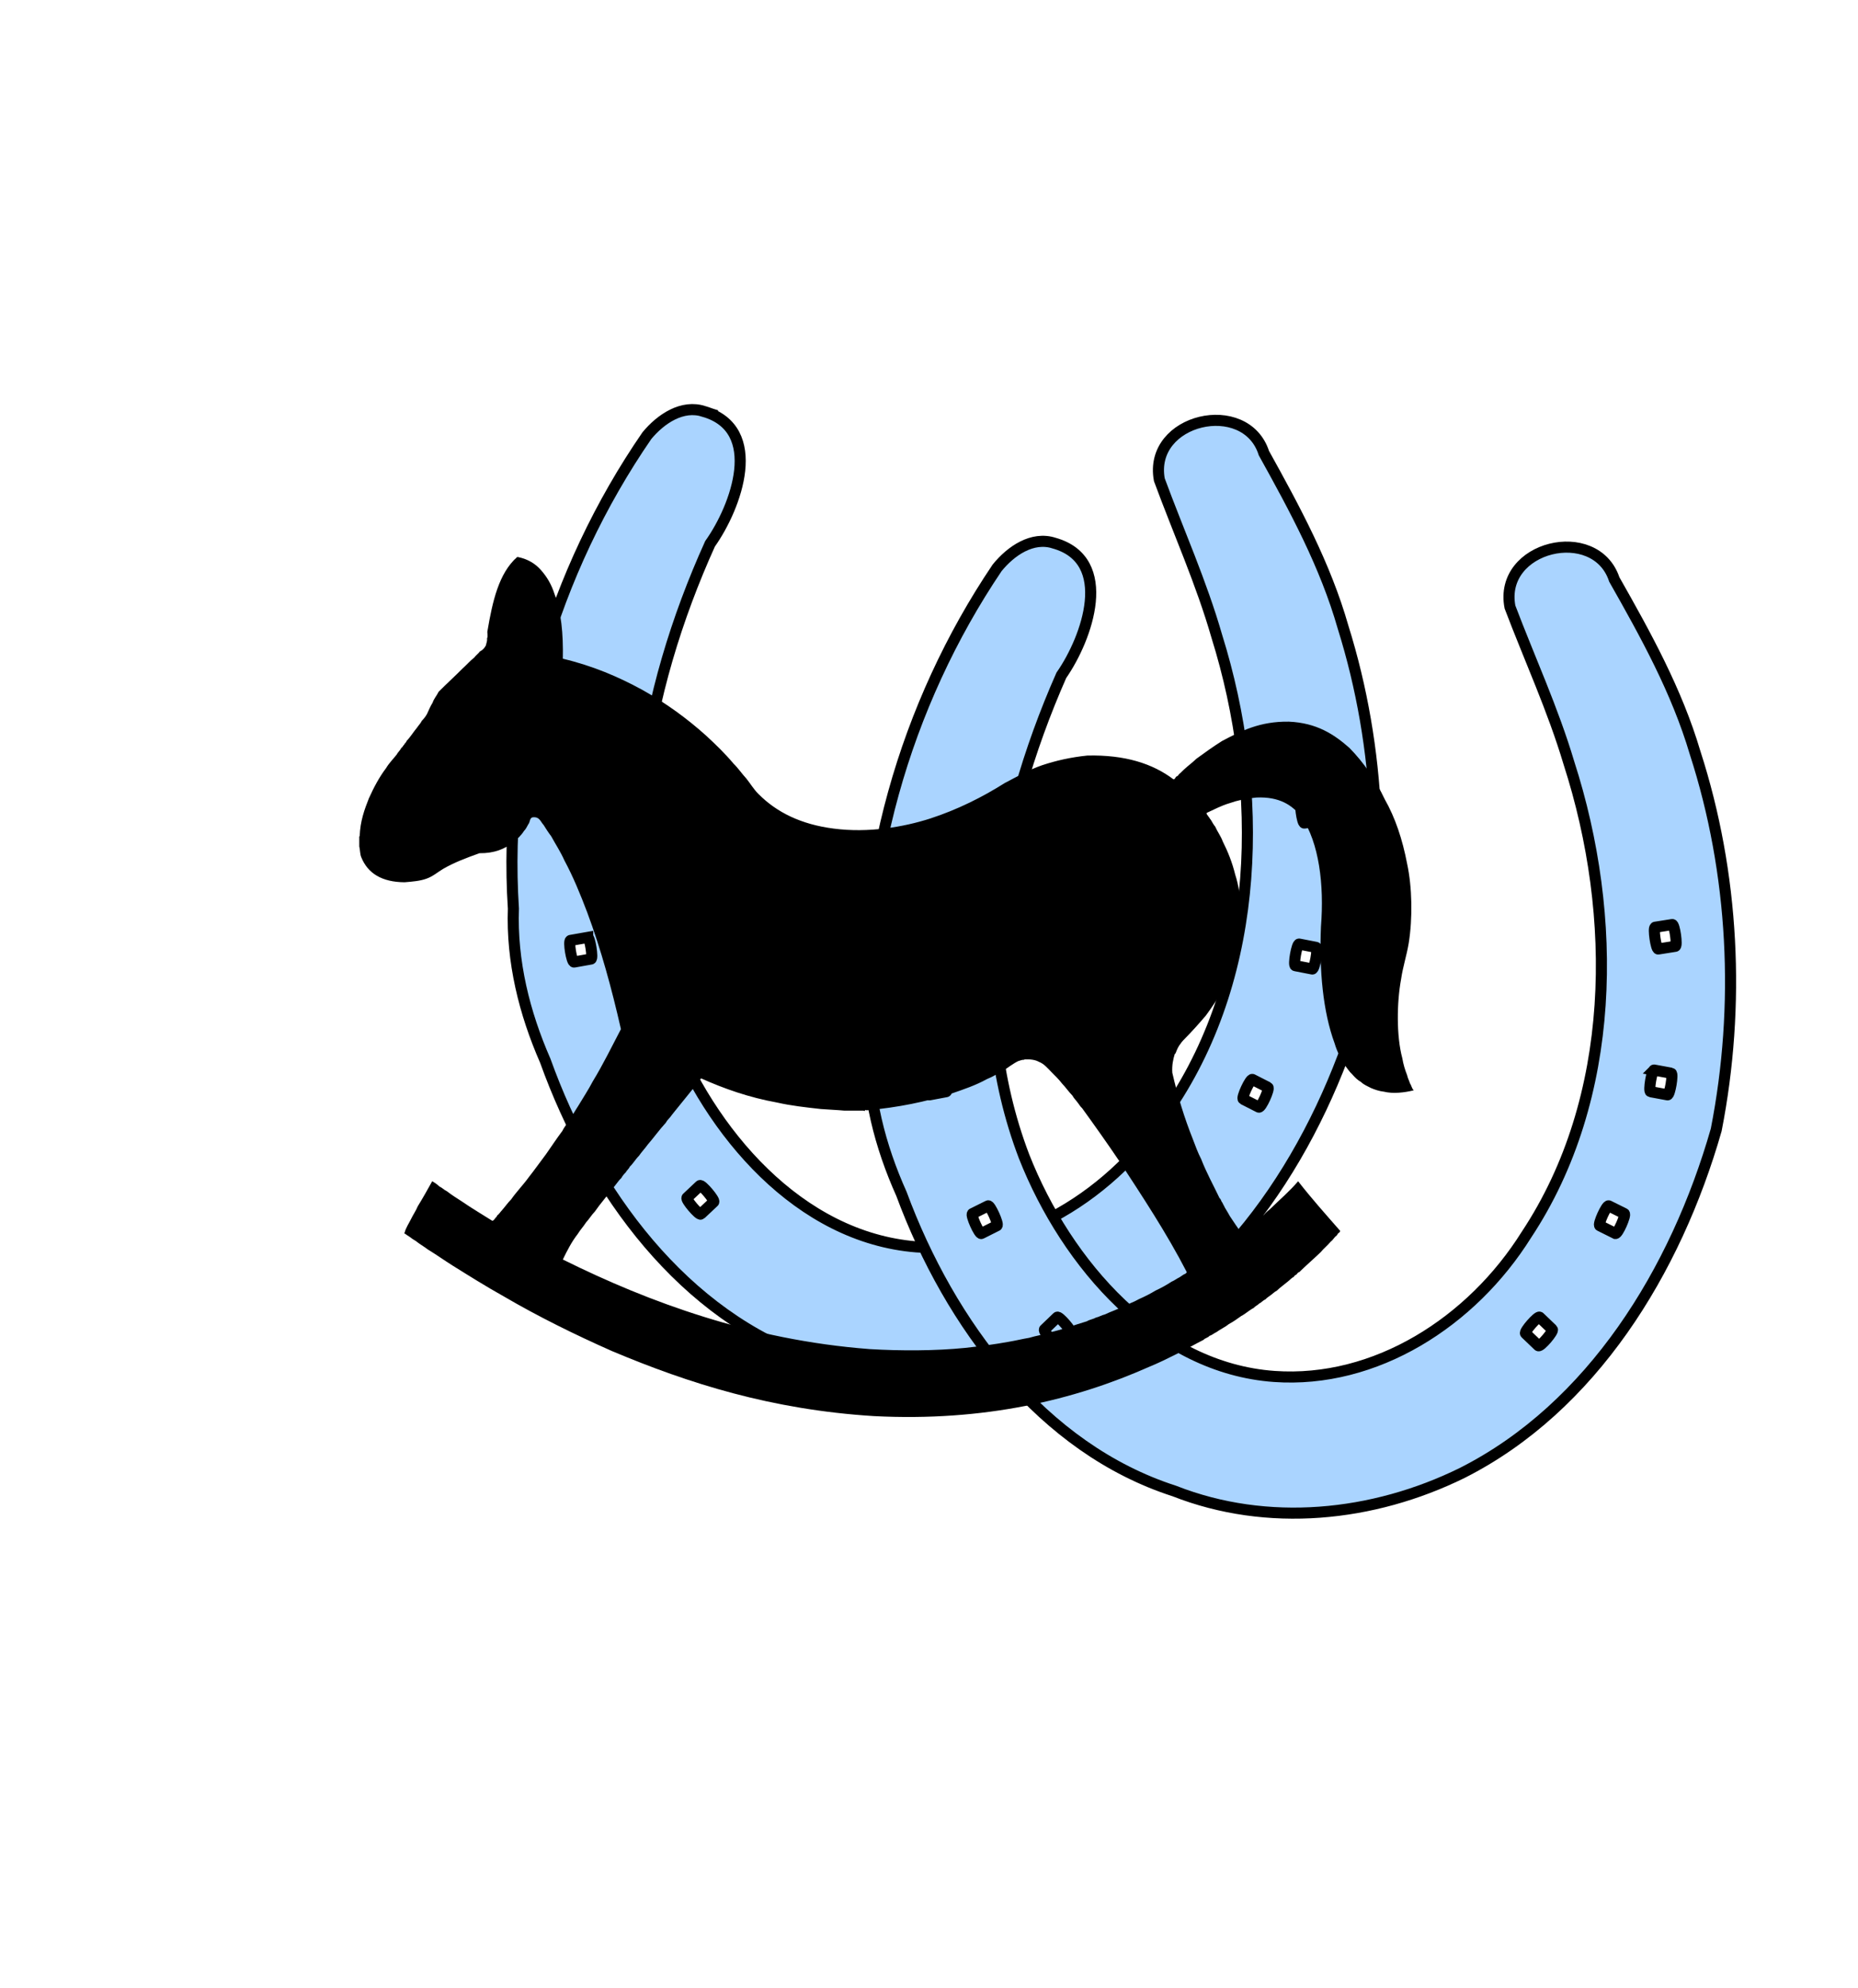
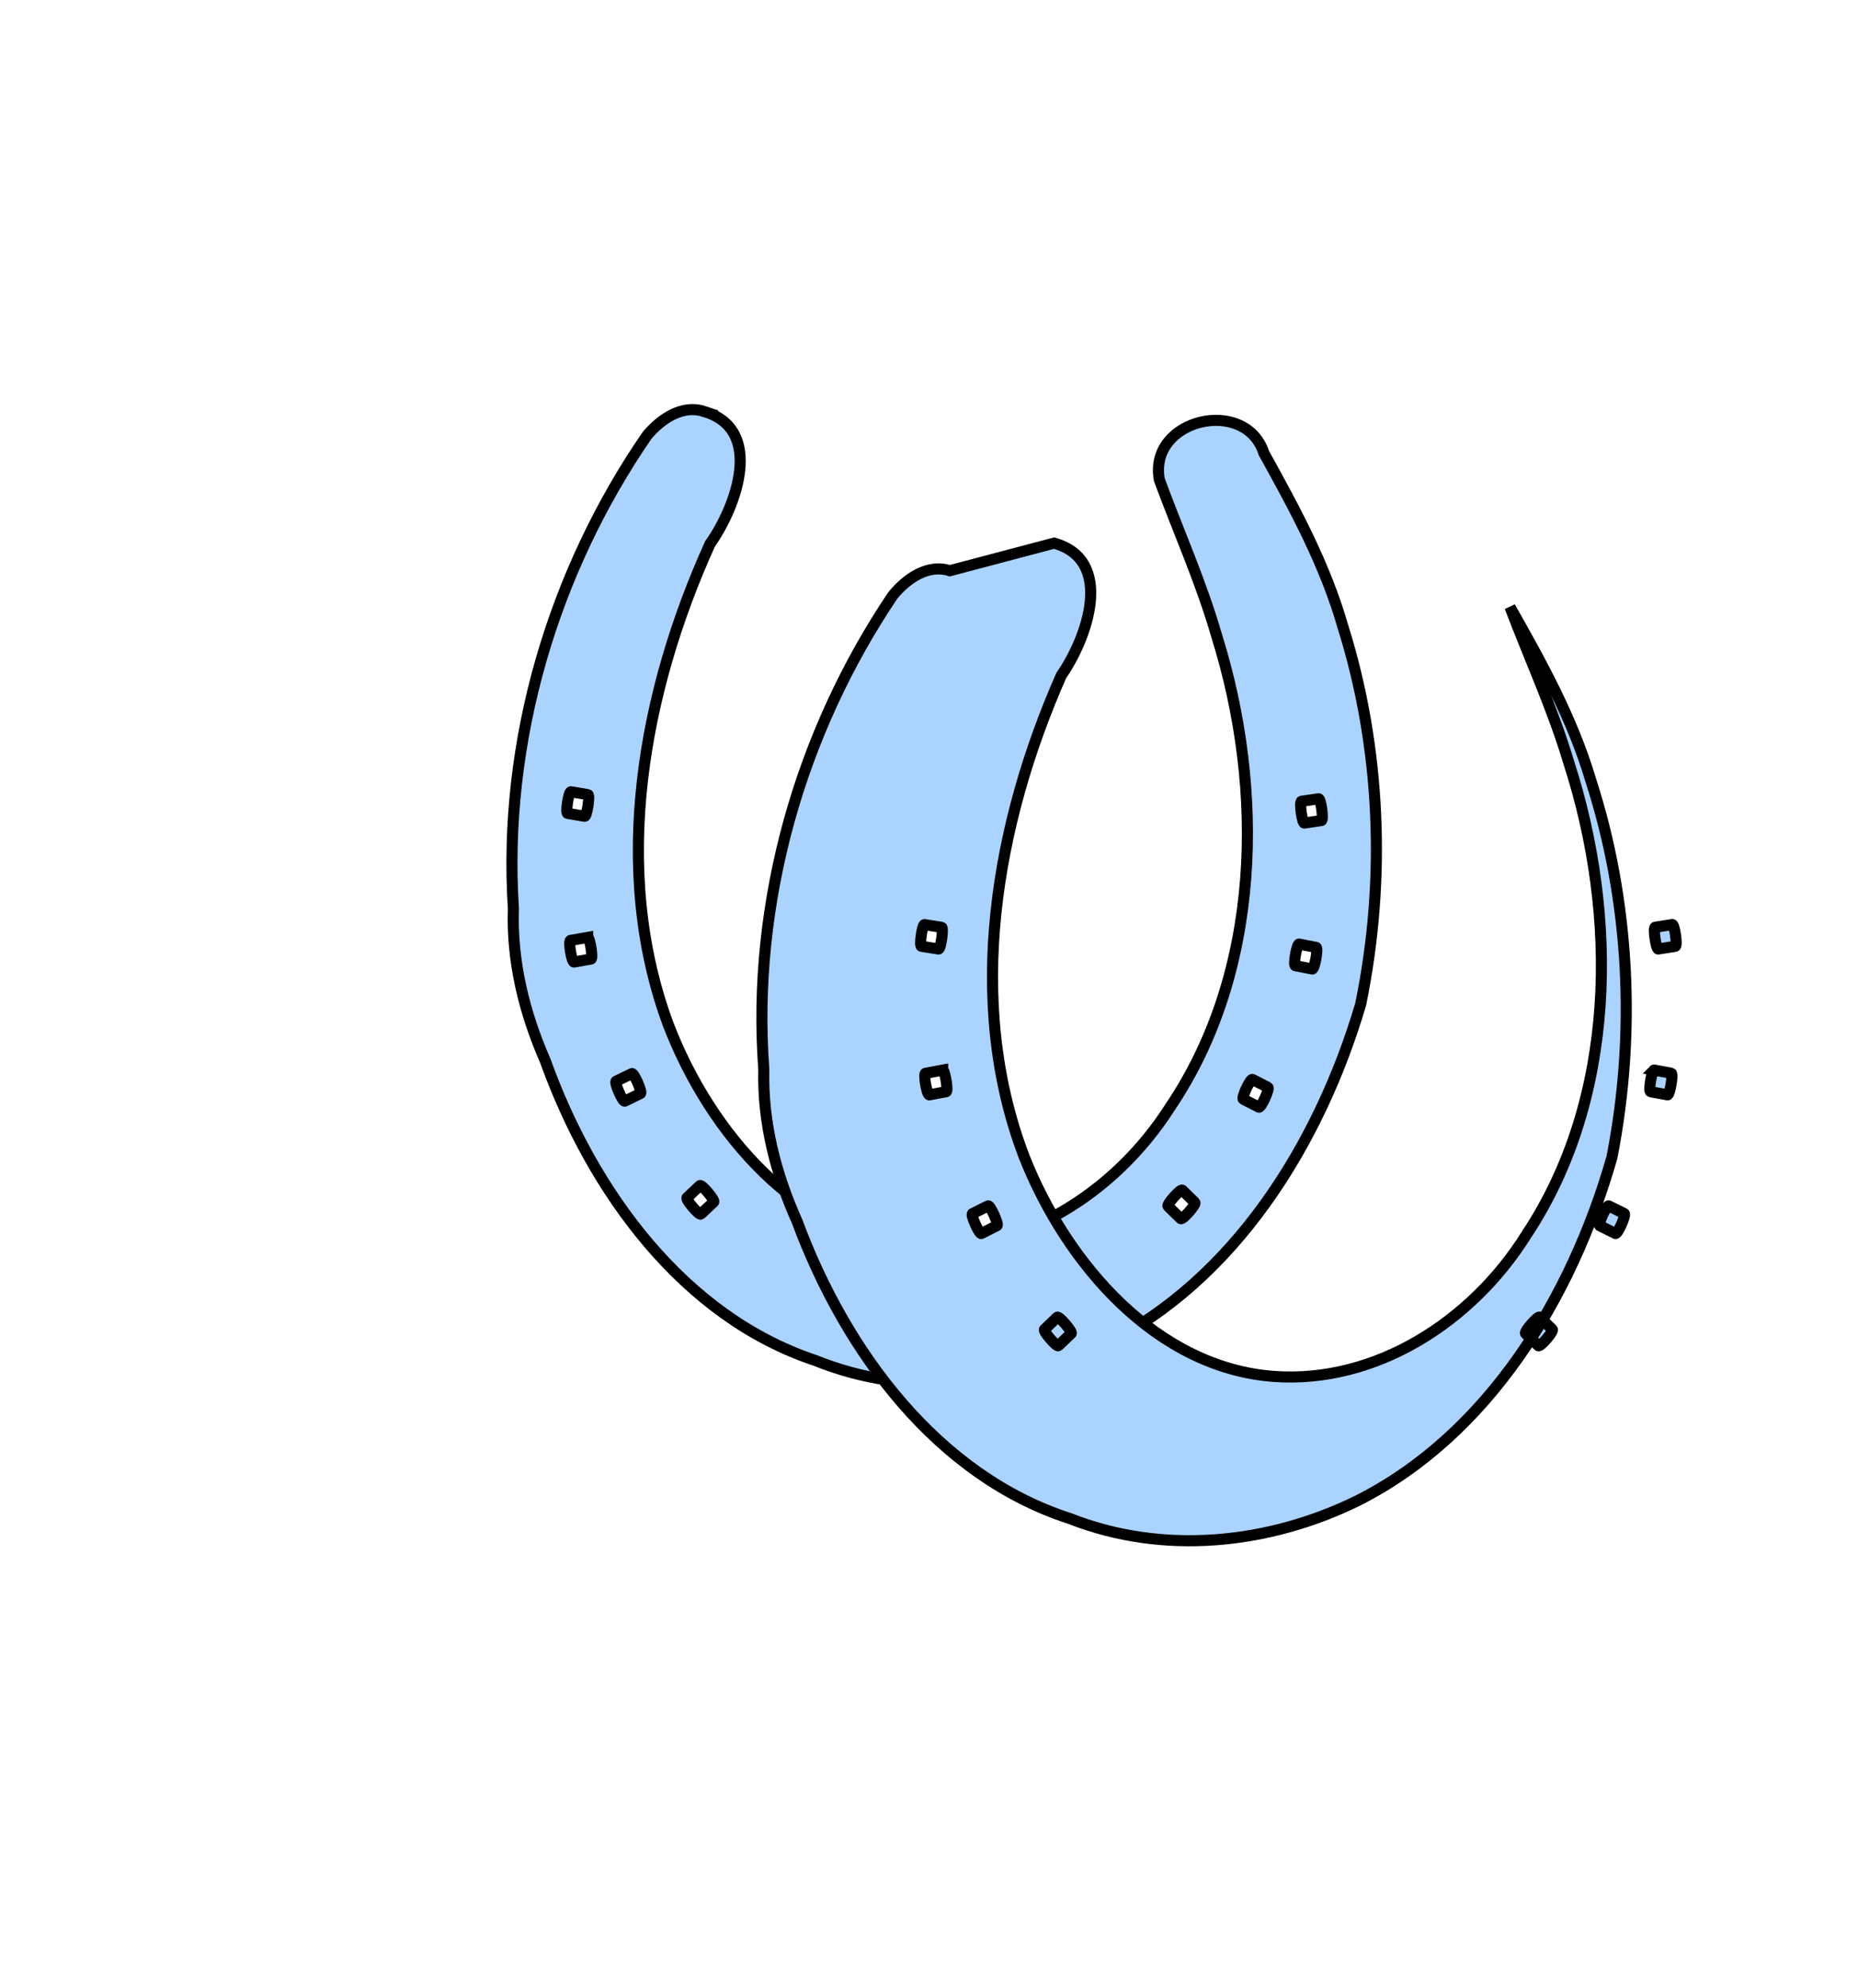
<svg xmlns="http://www.w3.org/2000/svg" xmlns:xlink="http://www.w3.org/1999/xlink" width="503" height="538">
  <title>Double Horeshoes</title>
  <defs>
    <symbol viewBox="0 0 1417.439 1984.32" height="1984.32px" width="1417.439px" y="0px" x="0px" id="svg_3">
      <g>
        <g>
-           <path d="m564.72,754.8c0.16,0 0.32,0 0.48,0c6.047,1.233 10.533,4.027 13.92,7.92c3.425,3.855 6.16,8.4 7.92,13.92c4.094,10.466 5.347,23.773 5.04,38.64c17.816,4.184 33.255,10.745 47.52,18.48c14.086,7.834 26.84,17 38.4,27.36c5.717,5.244 11.302,10.619 16.32,16.56c2.811,2.708 5.014,6.026 7.68,8.88c2.439,3.001 4.436,6.444 7.2,9.12c10.922,10.998 25.665,18.175 45.12,20.64c20.759,2.704 41.865,-0.904 57.84,-6c16.545,-5.376 31.15,-12.69 44.641,-21.12c7.246,-3.714 14.148,-7.771 22.32,-10.56c8.239,-2.72 17.156,-4.763 27.119,-5.76c22.449,-0.529 39.089,4.751 51.601,14.16c1.011,-0.109 1.066,-1.173 1.68,-1.68c0.883,-0.158 1.195,-0.885 1.68,-1.44c1.206,-0.955 2.179,-2.142 3.36,-3.12c2.251,-2.069 4.78,-3.86 6.96,-6c4.996,-3.644 10.055,-7.226 15.36,-10.56c11.307,-5.894 22.609,-11.79 40.08,-11.52c16.572,0.708 27.043,7.517 36.24,15.6c8.548,8.652 15.576,18.823 21.119,30.48c6.305,10.976 10.651,23.909 13.44,38.4c3.031,13.853 3.358,32.49 0.96,47.28c-1.244,7.396 -3.451,13.828 -4.561,21.359c-2.615,14.007 -2.847,33.935 0.721,47.04c0.623,3.696 1.64,7.001 2.88,10.08c0.354,1.807 1.191,3.128 1.68,4.8c0.86,1.22 1.121,3.04 2.16,4.08c0,0.08 0,0.16 0,0.24c-0.08,0 -0.16,0 -0.24,0c-4.998,1.216 -12.019,2.087 -17.52,0.721c-2.938,-0.342 -5.362,-1.198 -7.681,-2.16c-2.089,-1.111 -4.419,-1.981 -6,-3.601c-2.023,-1.11 -3.705,-2.748 -5.279,-4.56c-1.703,-1.497 -2.896,-3.505 -4.32,-5.28c-2.51,-3.97 -4.769,-8.191 -6.24,-13.2c-6.951,-18.742 -9.279,-43.342 -8.16,-69.36c2.017,-25.144 -1.224,-49.951 -11.52,-65.04c-5.588,-7.372 -13.565,-12.354 -27.12,-11.76c-5.961,0.519 -11.287,1.672 -16.08,3.36c-5.029,1.45 -9.203,3.757 -13.68,5.76c-0.493,0.727 0.695,1.433 0.96,2.16c0.596,0.524 0.845,1.396 1.439,1.92c0.892,1.35 1.578,2.903 2.641,4.08c1.369,3.111 3.361,5.599 4.56,8.88c3.036,6.003 5.65,12.43 7.44,19.68c4.319,13.012 4.902,34.113 0.72,47.76c-3.665,14.414 -10.551,25.609 -18.24,36c-4.161,4.879 -8.457,9.622 -12.96,14.16c-1.157,1.102 -2.244,2.488 -3.12,3.84c-0.93,1.436 -1.524,2.978 -2.159,4.56c-0.049,0.121 -0.453,0.392 -0.48,0.48c-0.895,2.958 -1.737,6.484 -1.439,11.04c3.214,13.985 7.318,27.08 12.239,39.359c1.556,4.125 3.101,8.26 5.04,12c3.219,8.222 7.337,15.544 11.04,23.28c0.901,0.539 0.908,1.972 1.681,2.641c0.394,1.046 1.02,1.859 1.439,2.88c1.108,1.691 2.061,3.539 3.12,5.279c2.269,3.412 4.56,6.801 6.96,10.08c1.678,-1.042 3.025,-2.415 4.56,-3.6c1.407,-1.313 3.13,-2.312 4.32,-3.84c1.804,-0.917 2.831,-2.608 4.561,-3.601c1.142,-1.498 2.747,-2.533 4.079,-3.84c5.502,-5.299 11.328,-10.271 16.32,-16.08c8.006,10.234 16.66,19.82 25.2,29.521c-0.157,0.882 -0.885,1.195 -1.44,1.68c-0.298,0.742 -0.792,1.288 -1.439,1.68c-0.988,1.012 -1.703,2.298 -2.88,3.12c-1.859,2.221 -4.141,4.02 -6,6.24c-4.178,3.982 -8.575,7.744 -12.72,11.76c-0.883,0.158 -1.195,0.885 -1.681,1.44c-0.741,0.298 -1.288,0.792 -1.68,1.439c-1.36,0.64 -2.218,1.782 -3.36,2.641c-2.212,1.868 -4.642,3.518 -6.72,5.52c-1.376,0.704 -2.408,1.752 -3.601,2.641c-1.193,0.806 -2.364,1.635 -3.359,2.64c-1.438,0.562 -2.22,1.78 -3.601,2.4c-0.993,1.006 -2.432,1.567 -3.359,2.64c-2.711,1.369 -4.746,3.414 -7.44,4.8c-2.387,1.692 -4.756,3.403 -7.439,4.8c-2.245,1.835 -5.099,3.062 -7.44,4.8c-1.483,0.598 -2.448,1.712 -4.08,2.16c-0.875,1.125 -2.678,1.323 -3.6,2.4c-5.457,2.703 -10.551,5.77 -16.08,8.4c-5.402,2.678 -10.81,5.35 -16.561,7.68c-44.447,19.604 -98.546,32.681 -164.88,29.28c-61.31,-3.812 -110.793,-19.445 -156.72,-38.641c-22.611,-9.949 -44.447,-20.673 -65.04,-32.64c-10.445,-5.795 -20.45,-12.03 -30.48,-18.24c-5.024,-3.136 -9.792,-6.527 -14.88,-9.6c-2.308,-1.771 -4.955,-3.206 -7.2,-5.04c-1.279,-0.722 -2.481,-1.52 -3.6,-2.4c-0.657,-0.383 -1.184,-0.896 -1.92,-1.2c-0.026,-0.453 -0.793,-0.166 -0.72,-0.72c-0.393,0.175 -1.044,-0.477 -0.48,-0.479c0.813,-3.188 2.522,-5.478 3.84,-8.16c1.27,-2.65 2.925,-4.916 4.08,-7.681c2.998,-4.842 5.834,-9.846 8.64,-14.88c1.515,0.855 2.993,1.821 4.32,3.12c1.729,0.751 2.867,2.093 4.56,2.88c2.796,2.164 5.847,4.073 8.88,6c5.873,4.048 12.153,7.688 18.24,11.521c0.882,-0.158 1.195,-0.885 1.68,-1.44c0.331,-0.629 1.094,-0.826 1.2,-1.68c1.177,-0.823 1.892,-2.108 2.88,-3.12c1.886,-2.114 3.513,-4.487 5.52,-6.48c3.273,-4.646 7.223,-8.617 10.56,-13.199c3.542,-4.459 6.854,-9.146 10.32,-13.681c3.286,-4.635 6.429,-9.411 9.84,-13.92c1.3,-2.7 3.331,-4.669 4.56,-7.439c1.846,-2.155 3.19,-4.811 4.8,-7.2c2.975,-4.945 6.147,-9.693 8.88,-14.88c6.065,-9.855 11.297,-20.543 16.8,-30.96c-5.552,-24.289 -12.009,-47.672 -20.16,-69.36c-4.106,-10.773 -8.45,-21.31 -13.68,-30.96c-2.287,-5.153 -5.293,-9.587 -7.92,-14.4c-0.849,-1.084 -1.631,-2.229 -2.4,-3.36c-0.754,-1.109 -1.473,-2.237 -2.16,-3.36c-1.811,-1.869 -2.36,-5 -6.48,-4.56c-1.967,0.273 -1.557,2.923 -2.64,4.08c-0.801,1.439 -1.515,2.965 -2.64,4.08c-1.719,2.681 -4.008,4.792 -6.48,6.72c-4.948,3.932 -11.179,6.581 -20.16,6.48c-7.681,2.719 -15.256,5.544 -21.84,9.36c-3.26,1.94 -5.999,4.401 -9.84,5.76c-3.738,1.382 -8.445,1.795 -13.2,2.16c-13.504,-0.096 -21.986,-5.214 -25.92,-14.88c-0.778,-1.782 -0.697,-4.423 -1.2,-6.48c0,-2 0,-4 0,-6c0.08,0 0.16,0 0.24,0c0.322,-9.038 2.858,-15.863 5.521,-22.56c2.946,-6.494 6.228,-12.652 10.32,-18c1.761,-2.959 4.156,-5.284 6.24,-7.92c0.812,-1.509 2.108,-2.533 2.88,-4.08c0.786,-0.414 1.016,-1.384 1.68,-1.92c0.326,-0.875 1.214,-1.186 1.44,-2.16c2.302,-2.418 4.086,-5.354 6.24,-7.92c0.919,-1.4 2.133,-2.507 2.88,-4.08c1.171,-1.229 2.28,-2.52 3.12,-4.08c1.09,-2.27 2.037,-4.683 3.36,-6.72c0.838,-2.521 2.513,-4.208 3.6,-6.48c4.629,-4.651 9.522,-9.038 14.16,-13.68c2.459,-2.181 4.607,-4.673 7.2,-6.72c0.979,-1.342 2.382,-2.259 3.36,-3.6c1.615,-0.785 2.782,-2.019 3.6,-3.6c0.268,-1.412 0.875,-2.485 0.72,-4.32c0.671,-1.071 -0.095,-3.524 0.24,-4.32c2.989,-17.569 6.788,-34.33 17.758,-43.92zm360.479,359.039c-7.191,-10.568 -14.589,-20.931 -22.079,-31.199c-1.171,-0.99 -1.884,-2.438 -2.881,-3.601c-0.936,-1.304 -2.129,-2.351 -2.88,-3.84c-2.23,-2.249 -4.043,-4.917 -6.239,-7.2c-1.962,-2.519 -4.24,-4.72 -6.48,-6.96c-2.207,-2.207 -4.275,-4.799 -7.44,-6c-2.108,-1.171 -4.966,-1.594 -8.399,-1.439c-0.307,0.013 -0.333,0.308 -0.72,0.239c-1.286,-0.006 -2.048,0.513 -3.12,0.721c-3.363,1.598 -6.074,3.846 -9.12,5.76c-3.286,1.675 -6.279,3.641 -9.84,5.04c-6.432,3.568 -13.903,6.097 -21.36,8.64c-15.196,4.805 -31.797,8.204 -50.16,9.84c-0.592,0.032 -1.156,0.037 -1.439,-0.239c0.164,1.083 -0.403,0.55 -0.96,0.479c-3.761,0 -7.521,0 -11.28,0c-4.612,-0.428 -9.482,-0.597 -14.16,-0.96c-9.019,-0.98 -18.004,-1.996 -26.16,-3.84c-16.954,-3.046 -31.758,-8.242 -45.6,-14.4c-3.421,4.5 -7.008,8.832 -10.56,13.2c-1.734,2.187 -3.507,4.333 -5.28,6.48c-0.874,1.126 -1.808,2.191 -2.64,3.359c-0.922,1.078 -1.956,2.044 -2.64,3.36c-3.817,4.103 -7.105,8.734 -10.8,12.96c-1.67,2.33 -3.664,4.336 -5.28,6.72c-2.04,1.961 -3.436,4.564 -5.52,6.48c-0.56,1.36 -1.748,2.092 -2.4,3.36c-1.006,0.994 -1.951,2.049 -2.64,3.359c-2.084,1.916 -3.48,4.52 -5.52,6.48c-3.276,4.644 -7.09,8.75 -10.32,13.439c-1.948,1.973 -3.384,4.457 -5.28,6.48c-1.565,2.435 -3.525,4.475 -5.04,6.96c-3.533,4.467 -6.255,9.745 -8.88,15.12c26.553,13.062 54.267,24.731 84.48,34.08c30.107,9.314 62.771,16.433 99.36,19.199c18.556,1.107 39.39,1.052 57.12,-0.72c8.892,-0.948 17.587,-2.093 25.92,-3.6c4.259,-0.701 8.228,-1.692 12.479,-2.4c3.771,-1.189 8.19,-1.729 11.76,-3.12c8.142,-1.698 15.177,-4.504 22.801,-6.72c1.488,-0.991 3.744,-1.216 5.279,-2.16c2.058,-0.423 3.477,-1.483 5.521,-1.92c3.302,-1.658 7.181,-2.739 10.32,-4.56c1.917,-0.483 3.395,-1.405 5.039,-2.16c1.754,-0.727 3.47,-1.49 5.04,-2.4c3.452,-1.508 6.757,-3.164 9.841,-5.04c3.413,-1.546 6.592,-3.327 9.6,-5.28c1.769,-0.711 3.112,-1.848 4.8,-2.64c0.677,-0.523 1.504,-0.896 2.16,-1.44c0.75,-0.53 1.938,-0.621 2.16,-1.68c-12.188,-23.411 -26.446,-44.752 -40.563,-66.237z" clip-rule="evenodd" fill-rule="evenodd" />
-         </g>
+           </g>
      </g>
    </symbol>
  </defs>
  <g>
    <path stroke-width="3" stroke="#000000" fill="#aad4ff" id="path3204" d="m321.621,374.014c-16.459,-4.634 -8.97,-25.703 -1.945,-35.779c17.679,-40.057 26.18,-88.031 10.085,-130.203c-11.56,-29.304 -36.071,-57.292 -67.726,-59.538c-27.396,-1.943 -53.483,14.725 -68.287,38.382c-24.455,36.925 -24.866,86.19 -11.487,127.639c4.308,14.473 10.638,28.184 15.954,42.204c3.199,16.535 -23.174,22.775 -28.238,7.468c-8.46,-14.913 -16.925,-30.148 -21.879,-46.908c-10.56,-32.634 -12.316,-68.385 -5.718,-102.048c10.947,-38.28 33.678,-75.136 68.774,-92.856c24.151,-11.881 52.7,-14.8 77.942,-4.88c35.682,11.482 60.737,44.951 73.863,80.417c5.794,12.903 9.394,26.788 9.02,41.113c3.395,45.304 -10.031,91.414 -34.924,128.301c-3.69,4.556 -9.52,8.602 -15.436,6.688l0,0zm35.092,-103.243c0.602,0.095 1.462,-5.765 0.839,-5.864l-4.615,-0.732c-0.645,-0.102 -1.423,5.776 -0.858,5.865l4.634,0.731l0,0zm-197.807,-0.709c0.641,-0.101 -0.238,-5.982 -0.833,-5.888l-4.603,0.729c-0.654,0.104 0.19,5.987 0.826,5.887l4.61,-0.728zm192.892,-38.66l4.634,-0.861c0.65,-0.121 -0.364,-5.963 -1.028,-5.837l-4.56,0.859c-0.63,0.119 0.374,5.947 0.954,5.839l0,-0zm-192.621,0.011c0.62,0.114 1.615,-5.74 0.977,-5.859l-4.59,-0.849c-0.612,-0.113 -1.62,5.742 -0.982,5.86l4.595,0.847l0,0zm184.548,-38.855c0.582,-0.289 -1.838,-5.658 -2.398,-5.377l-4.23,2.126c-0.573,0.288 1.85,5.624 2.398,5.352l4.23,-2.101zm-174.037,-5.365c-0.622,-0.309 -2.988,5.09 -2.41,5.377l4.199,2.087c0.57,0.283 3.029,-5.068 2.424,-5.369l-4.213,-2.095zm154.549,-25.985c0.471,-0.452 -3.346,-4.807 -3.773,-4.397l-3.463,3.325c-0.435,0.417 3.326,4.823 3.792,4.375l3.444,-3.303zm-134.043,3.314c0.438,0.419 4.292,-3.926 3.797,-4.399l-3.443,-3.296c-0.503,-0.482 -4.27,3.947 -3.798,4.398l3.444,3.297l0,0z" transform="rotate(-179.459, 255.5, 243)" />
    <title>Layer 1</title>
-     <path stroke-width="3" stroke="#000000" fill="#aad4ff" d="m417.621,409.014c-16.459,-4.634 -8.97,-25.703 -1.945,-35.779c17.679,-40.057 26.18,-88.031 10.085,-130.203c-11.56,-29.304 -36.071,-57.292 -67.726,-59.538c-27.396,-1.943 -53.483,14.725 -68.287,38.382c-24.455,36.925 -24.866,86.19 -11.487,127.639c4.308,14.473 10.638,28.184 15.955,42.204c3.199,16.535 -23.174,22.775 -28.238,7.468c-8.46,-14.913 -16.925,-30.148 -21.879,-46.908c-10.56,-32.634 -12.316,-68.385 -5.718,-102.048c10.947,-38.28 33.678,-75.136 68.774,-92.856c24.151,-11.881 52.7,-14.8 77.942,-4.88c35.682,11.482 60.737,44.951 73.863,80.417c5.794,12.903 9.394,26.788 9.02,41.113c3.395,45.304 -10.031,91.414 -34.924,128.301c-3.69,4.556 -9.52,8.602 -15.436,6.688l0,0zm35.092,-103.243c0.602,0.095 1.462,-5.765 0.839,-5.864l-4.615,-0.732c-0.645,-0.102 -1.423,5.776 -0.858,5.865l4.634,0.731l0,0zm-197.807,-0.709c0.641,-0.101 -0.238,-5.982 -0.833,-5.888l-4.603,0.729c-0.654,0.104 0.19,5.987 0.826,5.887l4.61,-0.728zm192.892,-38.66l4.634,-0.861c0.65,-0.121 -0.364,-5.963 -1.028,-5.837l-4.56,0.859c-0.631,0.119 0.374,5.947 0.954,5.839l0,-0zm-192.621,0.011c0.62,0.114 1.615,-5.74 0.977,-5.859l-4.59,-0.849c-0.612,-0.113 -1.62,5.742 -0.982,5.86l4.595,0.847l0,0zm184.548,-38.855c0.582,-0.289 -1.838,-5.658 -2.398,-5.377l-4.23,2.126c-0.573,0.288 1.85,5.624 2.398,5.352l4.23,-2.101zm-174.037,-5.365c-0.622,-0.309 -2.988,5.09 -2.41,5.377l4.199,2.087c0.57,0.283 3.029,-5.068 2.424,-5.369l-4.213,-2.095zm154.549,-25.985c0.471,-0.452 -3.346,-4.807 -3.773,-4.397l-3.463,3.325c-0.435,0.417 3.326,4.823 3.792,4.375l3.444,-3.303zm-134.043,3.314c0.438,0.419 4.292,-3.926 3.797,-4.399l-3.443,-3.296c-0.503,-0.482 -4.27,3.947 -3.798,4.398l3.444,3.297l0,0z" id="svg_2" transform="rotate(180, 351.5, 278)" />
+     <path stroke-width="3" stroke="#000000" fill="#aad4ff" d="m417.621,409.014c-16.459,-4.634 -8.97,-25.703 -1.945,-35.779c17.679,-40.057 26.18,-88.031 10.085,-130.203c-11.56,-29.304 -36.071,-57.292 -67.726,-59.538c-27.396,-1.943 -53.483,14.725 -68.287,38.382c-24.455,36.925 -24.866,86.19 -11.487,127.639c4.308,14.473 10.638,28.184 15.955,42.204c-8.46,-14.913 -16.925,-30.148 -21.879,-46.908c-10.56,-32.634 -12.316,-68.385 -5.718,-102.048c10.947,-38.28 33.678,-75.136 68.774,-92.856c24.151,-11.881 52.7,-14.8 77.942,-4.88c35.682,11.482 60.737,44.951 73.863,80.417c5.794,12.903 9.394,26.788 9.02,41.113c3.395,45.304 -10.031,91.414 -34.924,128.301c-3.69,4.556 -9.52,8.602 -15.436,6.688l0,0zm35.092,-103.243c0.602,0.095 1.462,-5.765 0.839,-5.864l-4.615,-0.732c-0.645,-0.102 -1.423,5.776 -0.858,5.865l4.634,0.731l0,0zm-197.807,-0.709c0.641,-0.101 -0.238,-5.982 -0.833,-5.888l-4.603,0.729c-0.654,0.104 0.19,5.987 0.826,5.887l4.61,-0.728zm192.892,-38.66l4.634,-0.861c0.65,-0.121 -0.364,-5.963 -1.028,-5.837l-4.56,0.859c-0.631,0.119 0.374,5.947 0.954,5.839l0,-0zm-192.621,0.011c0.62,0.114 1.615,-5.74 0.977,-5.859l-4.59,-0.849c-0.612,-0.113 -1.62,5.742 -0.982,5.86l4.595,0.847l0,0zm184.548,-38.855c0.582,-0.289 -1.838,-5.658 -2.398,-5.377l-4.23,2.126c-0.573,0.288 1.85,5.624 2.398,5.352l4.23,-2.101zm-174.037,-5.365c-0.622,-0.309 -2.988,5.09 -2.41,5.377l4.199,2.087c0.57,0.283 3.029,-5.068 2.424,-5.369l-4.213,-2.095zm154.549,-25.985c0.471,-0.452 -3.346,-4.807 -3.773,-4.397l-3.463,3.325c-0.435,0.417 3.326,4.823 3.792,4.375l3.444,-3.303zm-134.043,3.314c0.438,0.419 4.292,-3.926 3.797,-4.399l-3.443,-3.296c-0.503,-0.482 -4.27,3.947 -3.798,4.398l3.444,3.297l0,0z" id="svg_2" transform="rotate(180, 351.5, 278)" />
    <use x="1481.12" y="2312.384" transform="matrix(0.452, 0, 0, 0.455, -784.718, -1244.82)" xlink:href="#svg_3" id="svg_4" />
-     <line id="svg_135" y2="229" x2="-36.5" y1="115" x1="83.5" stroke-width="8" fill="none" />
  </g>
</svg>